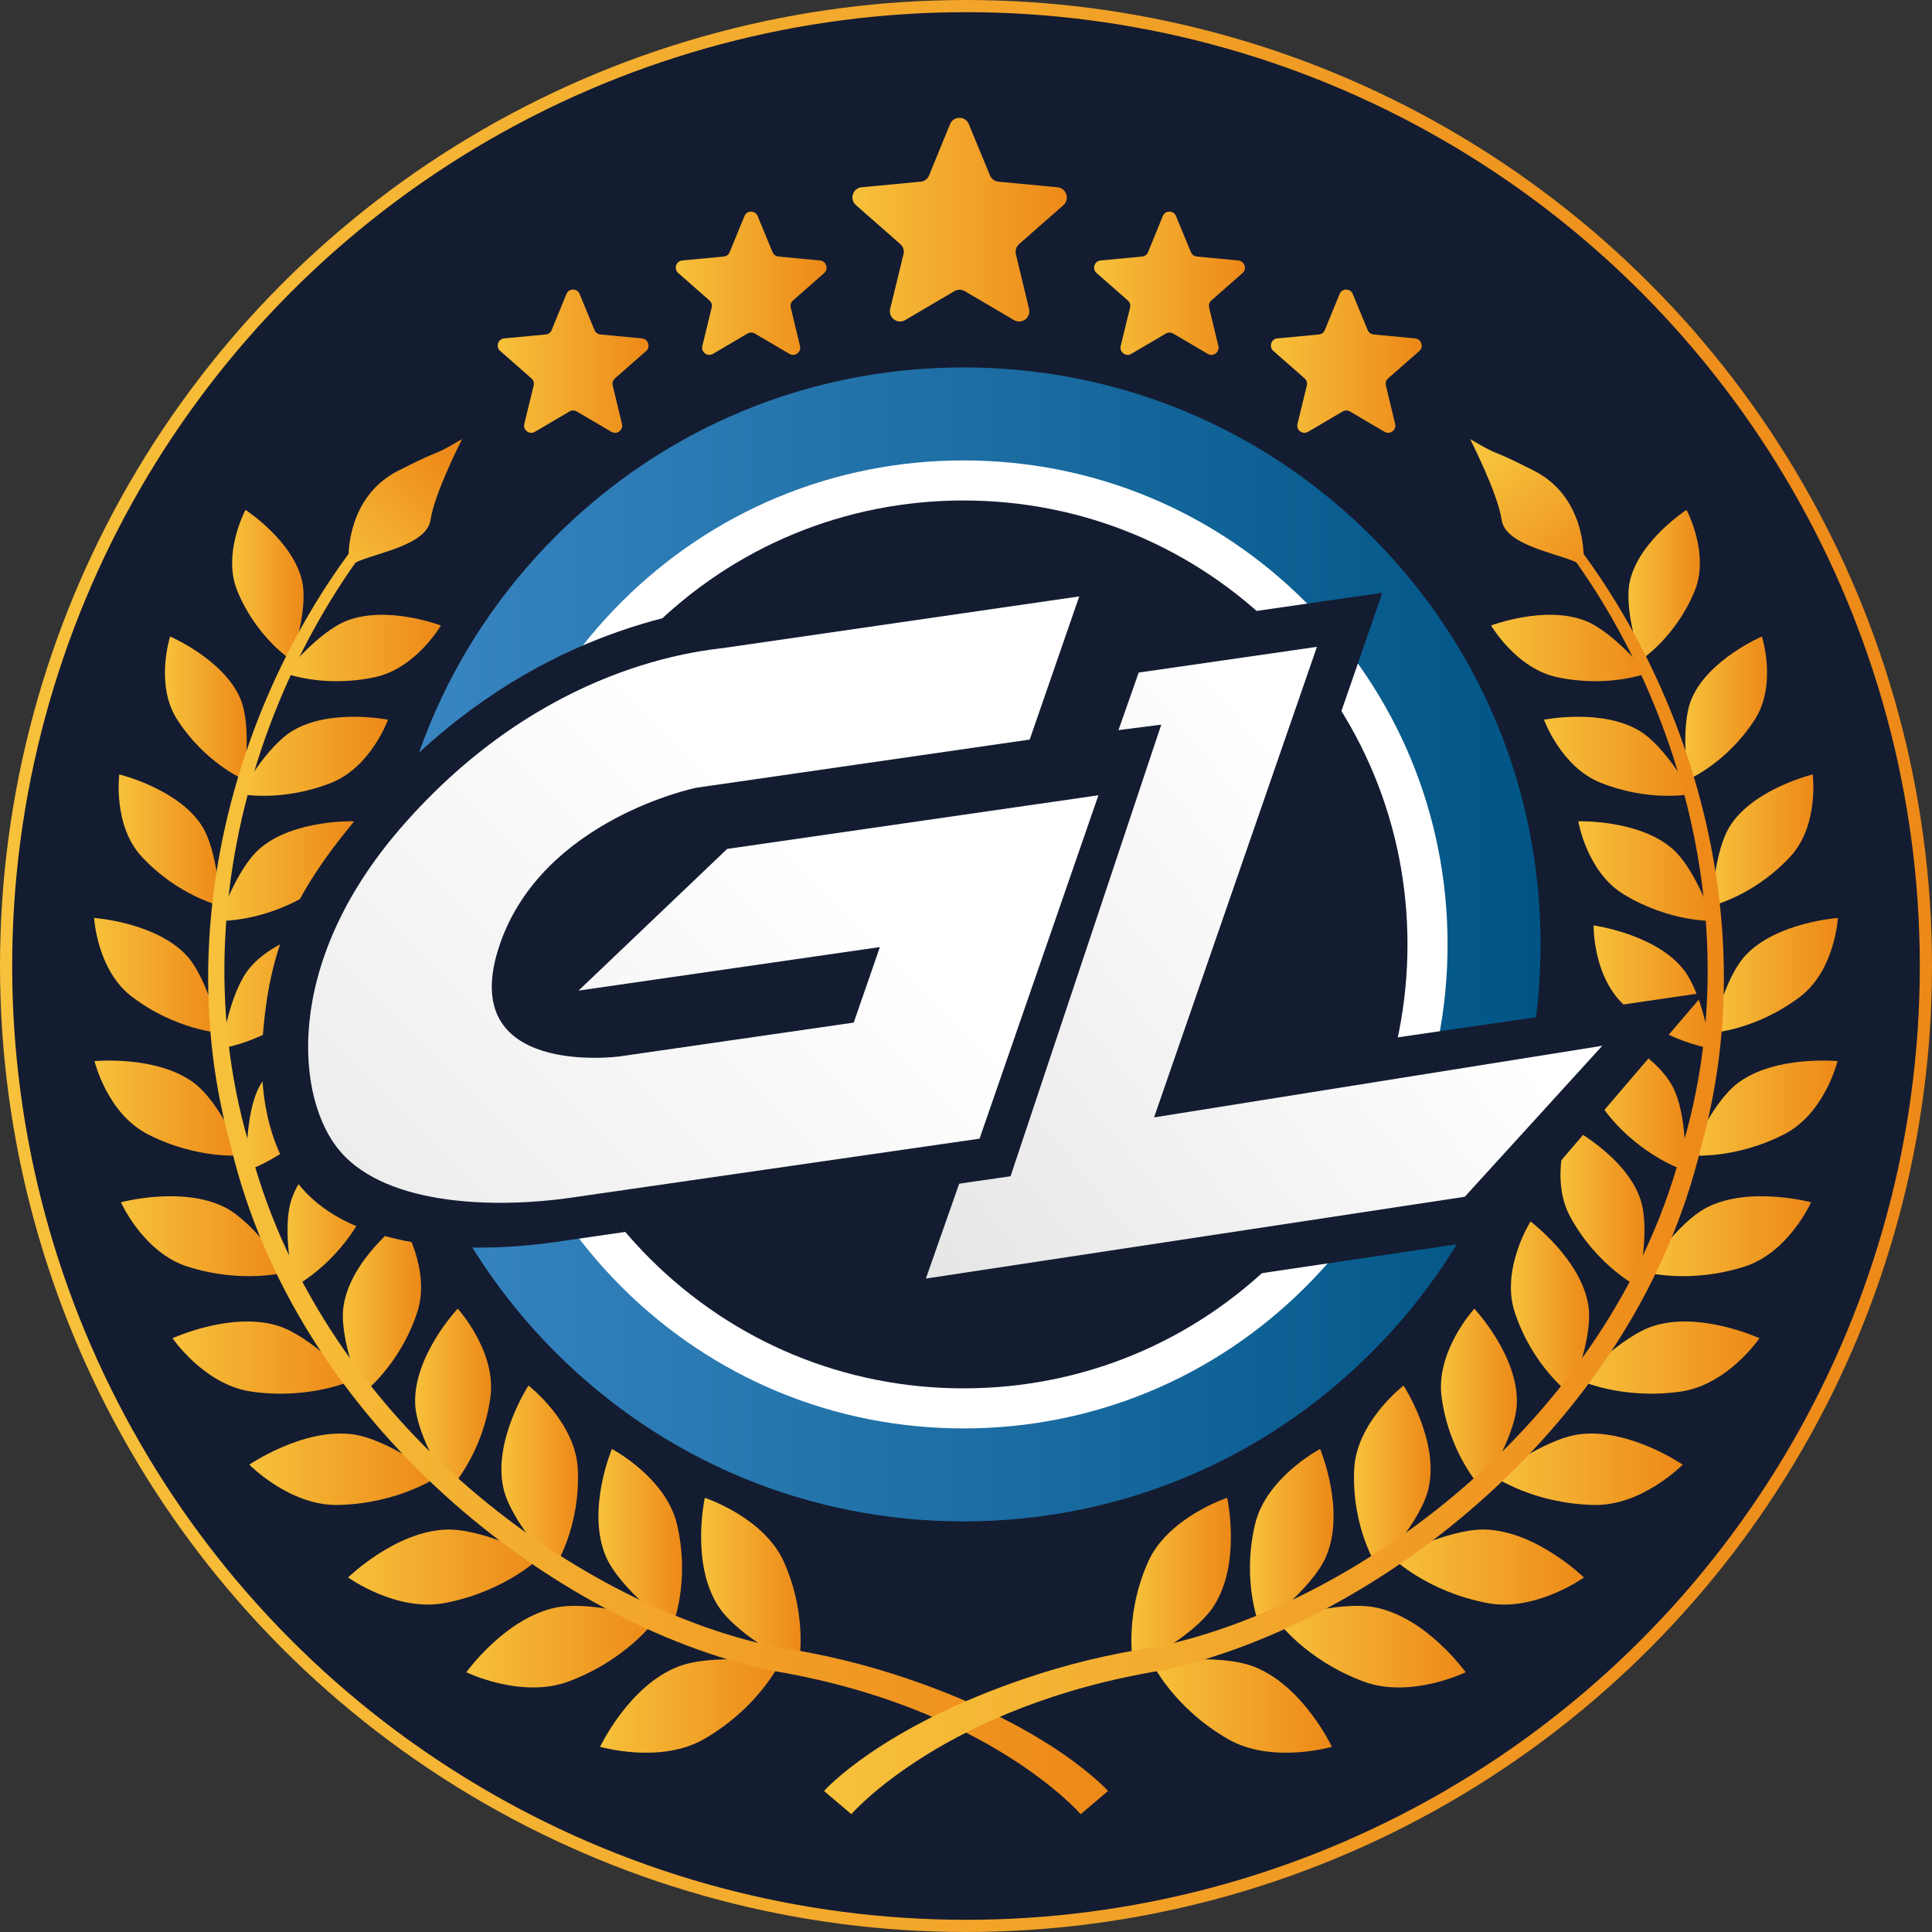
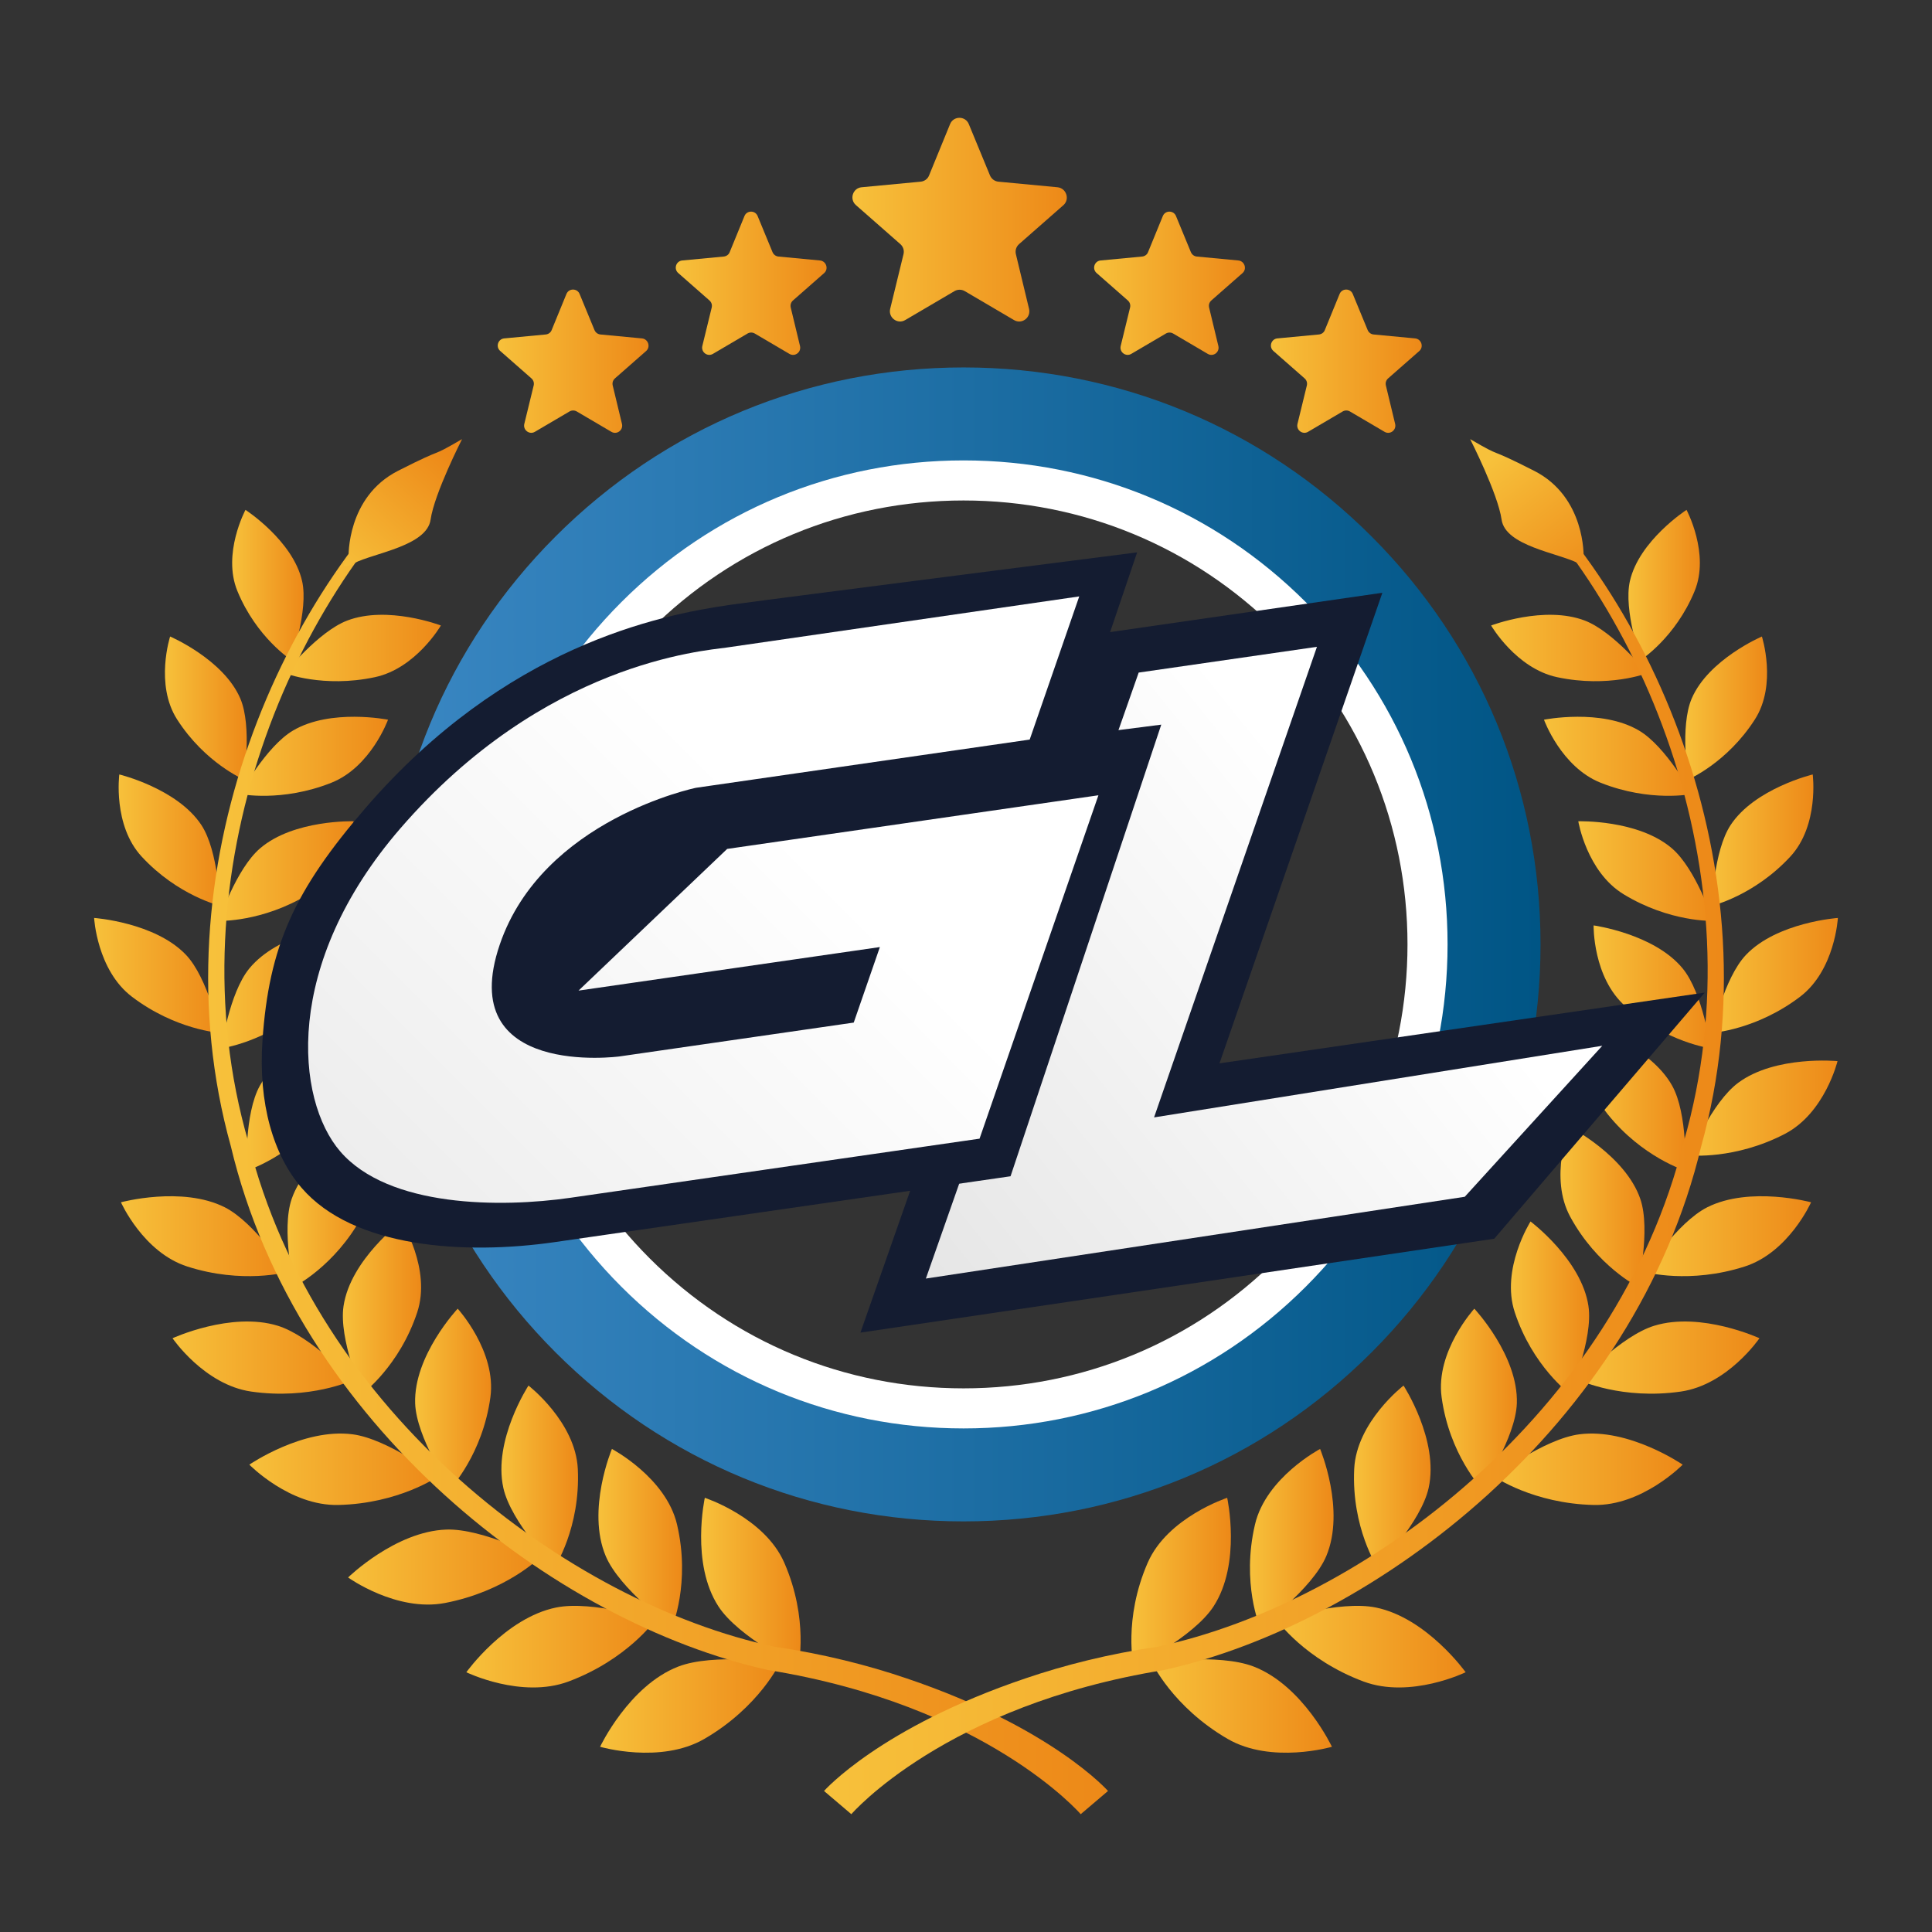
<svg xmlns="http://www.w3.org/2000/svg" version="1.1" id="Ebene_1" x="0px" y="0px" viewBox="0 0 1902.189 1902.189" style="enable-background:new 0 0 1902.189 1902.189;" xml:space="preserve">
  <rect x="0" y="0" width="1902.189" height="1902.189" fill="#333333" stroke="none" />
  <style type="text/css">
	.st0{fill:#141C31;stroke:url(#SVGID_1_);stroke-width:12;stroke-miterlimit:10;}
	.st1{fill:url(#SVGID_2_);}
	.st2{fill:url(#SVGID_3_);}
	.st3{fill:url(#SVGID_4_);}
	.st4{fill:url(#SVGID_5_);}
	.st5{fill:url(#SVGID_6_);}
	.st6{fill:url(#SVGID_7_);}
	.st7{fill:url(#SVGID_8_);}
	.st8{fill:url(#SVGID_9_);}
	.st9{fill:url(#SVGID_10_);}
	.st10{fill:url(#SVGID_11_);}
	.st11{fill:url(#SVGID_12_);}
	.st12{fill:url(#SVGID_13_);}
	.st13{fill:url(#SVGID_14_);}
	.st14{fill:url(#SVGID_15_);}
	.st15{fill:url(#SVGID_16_);}
	.st16{fill:url(#SVGID_17_);}
	.st17{fill:url(#SVGID_18_);}
	.st18{fill:url(#SVGID_19_);}
	.st19{fill:url(#SVGID_20_);}
	.st20{fill:url(#SVGID_21_);}
	.st21{fill:url(#SVGID_22_);}
	.st22{fill:url(#SVGID_23_);}
	.st23{fill:url(#SVGID_24_);}
	.st24{fill:url(#SVGID_25_);}
	.st25{fill:url(#SVGID_26_);}
	.st26{fill:url(#SVGID_27_);}
	.st27{fill:url(#SVGID_28_);}
	.st28{fill:url(#SVGID_29_);}
	.st29{fill:url(#SVGID_30_);}
	.st30{fill:url(#SVGID_31_);}
	.st31{fill:url(#SVGID_32_);}
	.st32{fill:url(#SVGID_33_);}
	.st33{fill:url(#SVGID_34_);}
	.st34{fill:url(#SVGID_35_);}
	.st35{fill:url(#SVGID_36_);}
	.st36{fill:url(#SVGID_37_);}
	.st37{fill:url(#SVGID_38_);}
	.st38{fill:url(#SVGID_39_);}
	.st39{fill:url(#SVGID_40_);}
	.st40{fill:url(#SVGID_41_);}
	.st41{fill:url(#SVGID_42_);}
	.st42{fill:url(#SVGID_43_);}
	.st43{fill:url(#SVGID_44_);}
	.st44{fill:url(#SVGID_45_);}
	.st45{fill:url(#SVGID_46_);}
	.st46{fill:#FFFFFF;}
	.st47{fill:url(#SVGID_47_);}
	.st48{fill:#141C31;}
	.st49{fill:url(#SVGID_48_);}
	.st50{fill:url(#SVGID_49_);}
	.st51{fill:url(#SVGID_50_);}
	.st52{fill:url(#SVGID_51_);}
	.st53{fill:url(#SVGID_52_);}
	.st54{fill:url(#SVGID_53_);}
	.st55{fill:url(#SVGID_54_);}
	.st56{fill:url(#SVGID_55_);}
	.st57{fill:url(#SVGID_56_);}
	.st58{fill:url(#SVGID_57_);}
</style>
  <linearGradient id="SVGID_1_" gradientUnits="userSpaceOnUse" x1="0" y1="951.095" x2="1902.189" y2="951.095">
    <stop offset="0" style="stop-color:#F7C13B" />
    <stop offset="1" style="stop-color:#ED8918" />
  </linearGradient>
-   <circle class="st0" cx="951.094" cy="951.094" r="945.094" />
  <g>
    <g>
      <linearGradient id="SVGID_2_" gradientUnits="userSpaceOnUse" x1="690.294" y1="1557.912" x2="788.269" y2="1557.912">
        <stop offset="0" style="stop-color:#F7C13B" />
        <stop offset="1" style="stop-color:#ED8918" />
      </linearGradient>
      <path class="st1" d="M693.939,1474.699c0,0,58.76,19.245,78.245,63.908c24.341,55.802,13.825,102.517,13.825,102.517    s-58.879-29.16-78.598-59.416C679.734,1539.238,693.939,1474.699,693.939,1474.699z" />
      <linearGradient id="SVGID_3_" gradientUnits="userSpaceOnUse" x1="590.832" y1="1679.662" x2="768.049" y2="1679.662">
        <stop offset="0" style="stop-color:#F7C13B" />
        <stop offset="1" style="stop-color:#ED8918" />
      </linearGradient>
      <path class="st2" d="M590.832,1719.831c0,0,59.394,17.374,102.755-7.816c54.136-31.475,74.462-75.145,74.462-75.145    s-65.635-9.424-100.242,3.985C619.189,1659.692,590.832,1719.831,590.832,1719.831z" />
    </g>
    <g>
      <linearGradient id="SVGID_4_" gradientUnits="userSpaceOnUse" x1="589.207" y1="1514.363" x2="671.531" y2="1514.363">
        <stop offset="0" style="stop-color:#F7C13B" />
        <stop offset="1" style="stop-color:#ED8918" />
      </linearGradient>
      <path class="st3" d="M602.476,1426.589c0,0,53.29,28.11,64.11,74.37c13.522,57.797-4.976,101.178-4.976,101.178    s-51.624-37.679-65.238-70.075C577.24,1486.568,602.476,1426.589,602.476,1426.589z" />
      <linearGradient id="SVGID_5_" gradientUnits="userSpaceOnUse" x1="459.156" y1="1621.257" x2="645.039" y2="1621.257">
        <stop offset="0" style="stop-color:#F7C13B" />
        <stop offset="1" style="stop-color:#ED8918" />
      </linearGradient>
      <path class="st4" d="M459.156,1646.443c0,0,54.251,26.415,100.595,9.114c57.843-21.592,85.288-60.434,85.288-60.434    s-61.652-19.736-97.475-12.411C497.28,1593.003,459.156,1646.443,459.156,1646.443z" />
    </g>
    <g>
      <linearGradient id="SVGID_6_" gradientUnits="userSpaceOnUse" x1="493.67" y1="1453.697" x2="569.108" y2="1453.697">
        <stop offset="0" style="stop-color:#F7C13B" />
        <stop offset="1" style="stop-color:#ED8918" />
      </linearGradient>
      <path class="st5" d="M520.33,1364.191c0,0,46.366,35.771,48.575,82.155c2.724,57.984-22.887,96.856-22.887,96.856    s-43.078-44.734-50.431-78.227C485.212,1417.987,520.33,1364.191,520.33,1364.191z" />
      <linearGradient id="SVGID_7_" gradientUnits="userSpaceOnUse" x1="342.733" y1="1542.866" x2="531.296" y2="1542.866">
        <stop offset="0" style="stop-color:#F7C13B" />
        <stop offset="1" style="stop-color:#ED8918" />
      </linearGradient>
      <path class="st6" d="M342.733,1553.138c0,0,47.615,34.283,95.435,25.112c59.698-11.475,93.128-44.507,93.128-44.507    s-55.992-29.046-91.864-27.779C389.077,1507.747,342.733,1553.138,342.733,1553.138z" />
    </g>
    <g>
      <linearGradient id="SVGID_8_" gradientUnits="userSpaceOnUse" x1="408.706" y1="1376.946" x2="483.513" y2="1376.946">
        <stop offset="0" style="stop-color:#F7C13B" />
        <stop offset="1" style="stop-color:#ED8918" />
      </linearGradient>
      <path class="st7" d="M450.632,1288.481c0,0,38.384,42.037,32.209,87.164c-7.699,56.402-39.345,89.764-39.345,89.764    s-33.599-50.162-34.749-83.675C407.179,1334.71,450.632,1288.481,450.632,1288.481z" />
      <linearGradient id="SVGID_9_" gradientUnits="userSpaceOnUse" x1="245.496" y1="1446.593" x2="430.934" y2="1446.593">
        <stop offset="0" style="stop-color:#F7C13B" />
        <stop offset="1" style="stop-color:#ED8918" />
      </linearGradient>
      <path class="st8" d="M245.496,1442.05c0,0,39.839,40.801,87.638,39.695c59.676-1.38,97.8-27.868,97.8-27.868    s-48.829-37.105-83.671-41.69C298.32,1405.736,245.496,1442.05,245.496,1442.05z" />
    </g>
    <g>
      <linearGradient id="SVGID_10_" gradientUnits="userSpaceOnUse" x1="337.576" y1="1287.426" x2="414.599" y2="1287.426">
        <stop offset="0" style="stop-color:#F7C13B" />
        <stop offset="1" style="stop-color:#ED8918" />
      </linearGradient>
      <path class="st9" d="M395.296,1202.628c0,0,29.562,46.795,15.518,89.348c-17.51,53.182-54.017,80.248-54.017,80.248    s-23.452-53.833-18.547-86.373C345.082,1240.201,395.296,1202.628,395.296,1202.628z" />
      <linearGradient id="SVGID_11_" gradientUnits="userSpaceOnUse" x1="169.883" y1="1336.645" x2="346.748" y2="1336.645">
        <stop offset="0" style="stop-color:#F7C13B" />
        <stop offset="1" style="stop-color:#ED8918" />
      </linearGradient>
      <path class="st10" d="M169.883,1317.59c0,0,31.173,45.831,77.469,52.509c57.843,8.343,99.396-11.026,99.396-11.026    s-40.517-43.727-73.313-53.802C227.352,1291.107,169.883,1317.59,169.883,1317.59z" />
    </g>
    <g>
      <linearGradient id="SVGID_12_" gradientUnits="userSpaceOnUse" x1="283.09" y1="1188.052" x2="365.81" y2="1188.052">
        <stop offset="0" style="stop-color:#F7C13B" />
        <stop offset="1" style="stop-color:#ED8918" />
      </linearGradient>
      <path class="st11" d="M357.15,1109.327c0,0,20.142,49.958-1.009,88.749c-26.387,48.499-66.437,68.7-66.437,68.7    s-13.029-55.766-2.513-86.366C301.982,1137.459,357.15,1109.327,357.15,1109.327z" />
      <linearGradient id="SVGID_13_" gradientUnits="userSpaceOnUse" x1="119.079" y1="1217.117" x2="282.356" y2="1217.117">
        <stop offset="0" style="stop-color:#F7C13B" />
        <stop offset="1" style="stop-color:#ED8918" />
      </linearGradient>
      <path class="st12" d="M119.079,1183.731c0,0,21.878,49.302,65.358,63.251c54.348,17.434,97.92,5.48,97.92,5.48    s-31.271-48.772-61.131-63.841C179.249,1167.5,119.079,1183.731,119.079,1183.731z" />
    </g>
    <g>
      <linearGradient id="SVGID_14_" gradientUnits="userSpaceOnUse" x1="242.73" y1="1082.046" x2="338.106" y2="1082.046">
        <stop offset="0" style="stop-color:#F7C13B" />
        <stop offset="1" style="stop-color:#ED8918" />
      </linearGradient>
      <path class="st13" d="M336.113,1011.532c0,0,10.522,51.484-16.783,85.484c-34.158,42.538-76.438,55.544-76.438,55.544    s-2.605-55.942,13.05-83.763C277.847,1029.734,336.113,1011.532,336.113,1011.532z" />
      <linearGradient id="SVGID_15_" gradientUnits="userSpaceOnUse" x1="93.065" y1="1091.024" x2="238.383" y2="1091.024">
        <stop offset="0" style="stop-color:#F7C13B" />
        <stop offset="1" style="stop-color:#ED8918" />
      </linearGradient>
-       <path class="st14" d="M93.065,1044.745c0,0,12.328,51.124,51.793,71.646c49.297,25.624,93.525,21.155,93.525,21.155    s-21.504-52.137-47.609-71.504C154.034,1038.834,93.065,1044.745,93.065,1044.745z" />
    </g>
    <g>
      <linearGradient id="SVGID_16_" gradientUnits="userSpaceOnUse" x1="218.008" y1="971.635" x2="333.186" y2="971.635">
        <stop offset="0" style="stop-color:#F7C13B" />
        <stop offset="1" style="stop-color:#ED8918" />
      </linearGradient>
      <path class="st15" d="M333.183,911.137c0,0,0.96,51.396-31.51,79.798c-40.539,35.498-83.665,41.196-83.665,41.196    s7.509-54.391,27.559-78.72C273.718,919.25,333.183,911.137,333.183,911.137z" />
      <linearGradient id="SVGID_17_" gradientUnits="userSpaceOnUse" x1="92.669" y1="960.343" x2="216.315" y2="960.343">
        <stop offset="0" style="stop-color:#F7C13B" />
        <stop offset="1" style="stop-color:#ED8918" />
      </linearGradient>
      <path class="st16" d="M92.669,903.779c0,0,2.746,51.344,37.207,77.549c43.008,32.727,86.439,35.578,86.439,35.578    s-11.406-53.805-33.149-76.733C152.58,907.974,92.669,903.779,92.669,903.779z" />
    </g>
    <g>
      <linearGradient id="SVGID_18_" gradientUnits="userSpaceOnUse" x1="215.495" y1="857.639" x2="348.251" y2="857.639">
        <stop offset="0" style="stop-color:#F7C13B" />
        <stop offset="1" style="stop-color:#ED8918" />
      </linearGradient>
      <path class="st17" d="M348.251,808.595c0,0-8.237,49.757-44.674,71.897c-45.449,27.7-88.082,26.2-88.082,26.2    s16.924-51.277,40.658-71.504C289.372,806.788,348.251,808.595,348.251,808.595z" />
      <linearGradient id="SVGID_19_" gradientUnits="userSpaceOnUse" x1="116.819" y1="827.12" x2="216.575" y2="827.12">
        <stop offset="0" style="stop-color:#F7C13B" />
        <stop offset="1" style="stop-color:#ED8918" />
      </linearGradient>
      <path class="st18" d="M117.462,762.503c0,0-6.528,50,22.019,80.871c35.682,38.56,77.095,48.364,77.095,48.364    s-1.411-53.784-18.313-79.447C174.528,776.266,117.462,762.503,117.462,762.503z" />
    </g>
    <g>
      <linearGradient id="SVGID_20_" gradientUnits="userSpaceOnUse" x1="236.386" y1="744.618" x2="382.034" y2="744.618">
        <stop offset="0" style="stop-color:#F7C13B" />
        <stop offset="1" style="stop-color:#ED8918" />
      </linearGradient>
      <path class="st19" d="M382.035,708.593c0,0-16.832,46.678-55.944,62.145c-48.852,19.367-89.705,10.997-89.705,10.997    s25.519-46.743,52.026-62.414C325.548,697.313,382.035,708.593,382.035,708.593z" />
      <linearGradient id="SVGID_21_" gradientUnits="userSpaceOnUse" x1="162.39" y1="697.084" x2="242.927" y2="697.084">
        <stop offset="0" style="stop-color:#F7C13B" />
        <stop offset="1" style="stop-color:#ED8918" />
      </linearGradient>
      <path class="st20" d="M167.485,626.69c0,0-15.188,47.201,6.88,81.615c27.537,43.003,65.732,59.173,65.732,59.173    s8.264-52.112-3.451-79.63C220.145,649.218,167.485,626.69,167.485,626.69z" />
    </g>
    <g>
      <linearGradient id="SVGID_22_" gradientUnits="userSpaceOnUse" x1="280.479" y1="637.999" x2="434.082" y2="637.999">
        <stop offset="0" style="stop-color:#F7C13B" />
        <stop offset="1" style="stop-color:#ED8918" />
      </linearGradient>
      <path class="st21" d="M434.082,615.84c0,0-24.58,42.323-65.076,50.907c-50.593,10.772-88.527-3.931-88.527-3.931    s32.959-40.971,61.316-51.801C381.589,595.789,434.082,615.84,434.082,615.84z" />
      <linearGradient id="SVGID_23_" gradientUnits="userSpaceOnUse" x1="228.579" y1="575.831" x2="298.907" y2="575.831">
        <stop offset="0" style="stop-color:#F7C13B" />
        <stop offset="1" style="stop-color:#ED8918" />
      </linearGradient>
      <path class="st22" d="M241.693,502.002c0,0-23.099,43.096-7.982,79.886c18.899,45.978,52.916,67.772,52.916,67.772    s17.276-48.969,10.847-77.42C288.46,532.284,241.693,502.002,241.693,502.002z" />
    </g>
    <g>
      <linearGradient id="SVGID_24_" gradientUnits="userSpaceOnUse" x1="1113.92" y1="1557.912" x2="1211.903" y2="1557.912">
        <stop offset="0" style="stop-color:#F7C13B" />
        <stop offset="1" style="stop-color:#ED8918" />
      </linearGradient>
      <path class="st23" d="M1208.25,1474.699c0,0-58.781,19.245-78.245,63.908c-24.342,55.802-13.826,102.517-13.826,102.517    s58.879-29.16,78.597-59.416C1222.477,1539.238,1208.25,1474.699,1208.25,1474.699z" />
      <linearGradient id="SVGID_25_" gradientUnits="userSpaceOnUse" x1="1134.14" y1="1679.662" x2="1311.379" y2="1679.662">
        <stop offset="0" style="stop-color:#F7C13B" />
        <stop offset="1" style="stop-color:#ED8918" />
      </linearGradient>
      <path class="st24" d="M1311.379,1719.831c0,0-59.416,17.374-102.777-7.816c-54.109-31.475-74.463-75.145-74.463-75.145    s65.635-9.424,100.243,3.985C1283.001,1659.692,1311.379,1719.831,1311.379,1719.831z" />
    </g>
    <g>
      <linearGradient id="SVGID_26_" gradientUnits="userSpaceOnUse" x1="1230.668" y1="1514.363" x2="1312.987" y2="1514.363">
        <stop offset="0" style="stop-color:#F7C13B" />
        <stop offset="1" style="stop-color:#ED8918" />
      </linearGradient>
      <path class="st25" d="M1299.735,1426.589c0,0-53.312,28.11-64.11,74.37c-13.549,57.797,4.976,101.178,4.976,101.178    s51.602-37.679,65.217-70.075C1324.95,1486.568,1299.735,1426.589,1299.735,1426.589z" />
      <linearGradient id="SVGID_27_" gradientUnits="userSpaceOnUse" x1="1257.15" y1="1621.257" x2="1443.033" y2="1621.257">
        <stop offset="0" style="stop-color:#F7C13B" />
        <stop offset="1" style="stop-color:#ED8918" />
      </linearGradient>
      <path class="st26" d="M1443.033,1646.443c0,0-54.251,26.415-100.568,9.114c-57.87-21.592-85.315-60.434-85.315-60.434    s61.652-19.736,97.475-12.411C1404.909,1593.003,1443.033,1646.443,1443.033,1646.443z" />
    </g>
    <g>
      <linearGradient id="SVGID_28_" gradientUnits="userSpaceOnUse" x1="1333.1" y1="1453.697" x2="1408.521" y2="1453.697">
        <stop offset="0" style="stop-color:#F7C13B" />
        <stop offset="1" style="stop-color:#ED8918" />
      </linearGradient>
      <path class="st27" d="M1381.881,1364.191c0,0-46.388,35.771-48.575,82.155c-2.746,57.984,22.866,96.856,22.866,96.856    s43.078-44.734,50.431-78.227C1416.977,1417.987,1381.881,1364.191,1381.881,1364.191z" />
      <linearGradient id="SVGID_29_" gradientUnits="userSpaceOnUse" x1="1370.915" y1="1542.866" x2="1559.451" y2="1542.866">
        <stop offset="0" style="stop-color:#F7C13B" />
        <stop offset="1" style="stop-color:#ED8918" />
      </linearGradient>
-       <path class="st28" d="M1559.451,1553.138c0,0-47.631,34.283-95.429,25.112c-59.699-11.475-93.107-44.507-93.107-44.507    s55.993-29.046,91.843-27.779C1513.134,1507.747,1559.451,1553.138,1559.451,1553.138z" />
    </g>
    <g>
      <linearGradient id="SVGID_30_" gradientUnits="userSpaceOnUse" x1="1418.693" y1="1376.946" x2="1493.478" y2="1376.946">
        <stop offset="0" style="stop-color:#F7C13B" />
        <stop offset="1" style="stop-color:#ED8918" />
      </linearGradient>
      <path class="st29" d="M1451.58,1288.481c0,0-38.406,42.037-32.21,87.164c7.678,56.402,39.345,89.764,39.345,89.764    s33.572-50.162,34.722-83.675C1495.01,1334.71,1451.58,1288.481,1451.58,1288.481z" />
      <linearGradient id="SVGID_31_" gradientUnits="userSpaceOnUse" x1="1471.255" y1="1446.593" x2="1656.714" y2="1446.593">
        <stop offset="0" style="stop-color:#F7C13B" />
        <stop offset="1" style="stop-color:#ED8918" />
      </linearGradient>
      <path class="st30" d="M1656.714,1442.05c0,0-39.86,40.801-87.637,39.695c-59.677-1.38-97.823-27.868-97.823-27.868    s48.852-37.105,83.665-41.69C1603.869,1405.736,1656.714,1442.05,1656.714,1442.05z" />
    </g>
    <g>
      <linearGradient id="SVGID_32_" gradientUnits="userSpaceOnUse" x1="1487.603" y1="1287.426" x2="1564.613" y2="1287.426">
        <stop offset="0" style="stop-color:#F7C13B" />
        <stop offset="1" style="stop-color:#ED8918" />
      </linearGradient>
      <path class="st31" d="M1506.915,1202.628c0,0-29.557,46.795-15.541,89.348c17.51,53.182,54.017,80.248,54.017,80.248    s23.452-53.833,18.547-86.373C1557.107,1240.201,1506.915,1202.628,1506.915,1202.628z" />
      <linearGradient id="SVGID_33_" gradientUnits="userSpaceOnUse" x1="1555.436" y1="1336.645" x2="1732.306" y2="1336.645">
        <stop offset="0" style="stop-color:#F7C13B" />
        <stop offset="1" style="stop-color:#ED8918" />
      </linearGradient>
      <path class="st32" d="M1732.306,1317.59c0,0-31.173,45.831-77.468,52.509c-57.848,8.343-99.402-11.026-99.402-11.026    s40.522-43.727,73.318-53.802C1674.86,1291.107,1732.306,1317.59,1732.306,1317.59z" />
    </g>
    <g>
      <linearGradient id="SVGID_34_" gradientUnits="userSpaceOnUse" x1="1536.385" y1="1188.052" x2="1619.099" y2="1188.052">
        <stop offset="0" style="stop-color:#F7C13B" />
        <stop offset="1" style="stop-color:#ED8918" />
      </linearGradient>
      <path class="st33" d="M1545.061,1109.327c0,0-20.163,49.958,0.987,88.749c26.388,48.499,66.438,68.7,66.438,68.7    s13.028-55.766,2.512-86.366C1600.207,1137.459,1545.061,1109.327,1545.061,1109.327z" />
      <linearGradient id="SVGID_35_" gradientUnits="userSpaceOnUse" x1="1619.855" y1="1217.117" x2="1783.133" y2="1217.117">
        <stop offset="0" style="stop-color:#F7C13B" />
        <stop offset="1" style="stop-color:#ED8918" />
      </linearGradient>
      <path class="st34" d="M1783.133,1183.731c0,0-21.905,49.302-65.38,63.251c-54.349,17.434-97.898,5.48-97.898,5.48    s31.249-48.772,61.109-63.841C1722.941,1167.5,1783.133,1183.731,1783.133,1183.731z" />
    </g>
    <g>
      <linearGradient id="SVGID_36_" gradientUnits="userSpaceOnUse" x1="1564.082" y1="1082.046" x2="1659.46" y2="1082.046">
        <stop offset="0" style="stop-color:#F7C13B" />
        <stop offset="1" style="stop-color:#ED8918" />
      </linearGradient>
      <path class="st35" d="M1566.071,1011.532c0,0-10.516,51.484,16.81,85.484c34.157,42.538,76.416,55.544,76.416,55.544    s2.604-55.942-13.028-83.763C1624.342,1029.734,1566.071,1011.532,1566.071,1011.532z" />
      <linearGradient id="SVGID_37_" gradientUnits="userSpaceOnUse" x1="1663.806" y1="1091.024" x2="1809.167" y2="1091.024">
        <stop offset="0" style="stop-color:#F7C13B" />
        <stop offset="1" style="stop-color:#ED8918" />
      </linearGradient>
      <path class="st36" d="M1809.167,1044.745c0,0-12.349,51.124-51.836,71.646c-49.296,25.624-93.525,21.155-93.525,21.155    s21.504-52.137,47.631-71.504C1748.156,1038.834,1809.167,1044.745,1809.167,1044.745z" />
    </g>
    <g>
      <linearGradient id="SVGID_38_" gradientUnits="userSpaceOnUse" x1="1569.004" y1="971.635" x2="1684.182" y2="971.635">
        <stop offset="0" style="stop-color:#F7C13B" />
        <stop offset="1" style="stop-color:#ED8918" />
      </linearGradient>
      <path class="st37" d="M1569.007,911.137c0,0-0.939,51.396,31.531,79.798c40.517,35.498,83.644,41.196,83.644,41.196    s-7.466-54.391-27.56-78.72C1628.471,919.25,1569.007,911.137,1569.007,911.137z" />
      <linearGradient id="SVGID_39_" gradientUnits="userSpaceOnUse" x1="1685.869" y1="960.343" x2="1809.52" y2="960.343">
        <stop offset="0" style="stop-color:#F7C13B" />
        <stop offset="1" style="stop-color:#ED8918" />
      </linearGradient>
      <path class="st38" d="M1809.52,903.779c0,0-2.745,51.344-37.185,77.549c-43.035,32.727-86.465,35.578-86.465,35.578    s11.411-53.805,33.148-76.733C1749.61,907.974,1809.52,903.779,1809.52,903.779z" />
    </g>
    <g>
      <linearGradient id="SVGID_40_" gradientUnits="userSpaceOnUse" x1="1553.938" y1="857.639" x2="1686.694" y2="857.639">
        <stop offset="0" style="stop-color:#F7C13B" />
        <stop offset="1" style="stop-color:#ED8918" />
      </linearGradient>
      <path class="st39" d="M1553.938,808.595c0,0,8.237,49.757,44.673,71.897c45.471,27.7,88.082,26.2,88.082,26.2    s-16.929-51.277-40.663-71.504C1612.812,806.788,1553.938,808.595,1553.938,808.595z" />
      <linearGradient id="SVGID_41_" gradientUnits="userSpaceOnUse" x1="1685.614" y1="827.12" x2="1785.392" y2="827.12">
        <stop offset="0" style="stop-color:#F7C13B" />
        <stop offset="1" style="stop-color:#ED8918" />
      </linearGradient>
      <path class="st40" d="M1784.755,762.503c0,0,6.5,50-22.047,80.871c-35.682,38.56-77.095,48.364-77.095,48.364    s1.405-53.784,18.313-79.447C1727.661,776.266,1784.755,762.503,1784.755,762.503z" />
    </g>
    <g>
      <linearGradient id="SVGID_42_" gradientUnits="userSpaceOnUse" x1="1520.155" y1="744.618" x2="1665.798" y2="744.618">
        <stop offset="0" style="stop-color:#F7C13B" />
        <stop offset="1" style="stop-color:#ED8918" />
      </linearGradient>
      <path class="st41" d="M1520.155,708.593c0,0,16.854,46.678,55.944,62.145c48.851,19.367,89.699,10.997,89.699,10.997    s-25.519-46.743-51.999-62.414C1576.635,697.313,1520.155,708.593,1520.155,708.593z" />
      <linearGradient id="SVGID_43_" gradientUnits="userSpaceOnUse" x1="1659.266" y1="697.084" x2="1739.8" y2="697.084">
        <stop offset="0" style="stop-color:#F7C13B" />
        <stop offset="1" style="stop-color:#ED8918" />
      </linearGradient>
      <path class="st42" d="M1734.704,626.69c0,0,15.188,47.201-6.88,81.615c-27.538,43.003-65.732,59.173-65.732,59.173    s-8.264-52.112,3.473-79.63C1682.044,649.218,1734.704,626.69,1734.704,626.69z" />
    </g>
    <g>
      <linearGradient id="SVGID_44_" gradientUnits="userSpaceOnUse" x1="1468.108" y1="637.999" x2="1621.71" y2="637.999">
        <stop offset="0" style="stop-color:#F7C13B" />
        <stop offset="1" style="stop-color:#ED8918" />
      </linearGradient>
      <path class="st43" d="M1468.108,615.84c0,0,24.58,42.323,65.076,50.907c50.593,10.772,88.527-3.931,88.527-3.931    s-32.985-40.971-61.321-51.801C1520.6,595.789,1468.108,615.84,1468.108,615.84z" />
      <linearGradient id="SVGID_45_" gradientUnits="userSpaceOnUse" x1="1603.29" y1="575.831" x2="1673.628" y2="575.831">
        <stop offset="0" style="stop-color:#F7C13B" />
        <stop offset="1" style="stop-color:#ED8918" />
      </linearGradient>
      <path class="st44" d="M1660.497,502.002c0,0,23.12,43.096,8.003,79.886c-18.899,45.978-52.915,67.772-52.915,67.772    s-17.277-48.969-10.869-77.42C1613.729,532.284,1660.497,502.002,1660.497,502.002z" />
    </g>
    <g>
      <g>
        <linearGradient id="SVGID_46_" gradientUnits="userSpaceOnUse" x1="839.264" y1="216.276" x2="1050.348" y2="216.276">
          <stop offset="0" style="stop-color:#F7C13B" />
          <stop offset="1" style="stop-color:#ED8918" />
        </linearGradient>
        <path class="st45" d="M1041.166,184.374l-58.135-5.499c-3.66-0.333-6.825-2.659-8.328-6.165l-20.821-50.465     c-3.327-8.328-15.153-8.328-18.487,0l-20.658,50.465c-1.326,3.506-4.66,5.832-8.328,6.165l-58.127,5.499     c-8.661,0.829-12.159,11.662-5.661,17.485l43.804,38.476c2.832,2.507,3.993,6.165,3.165,9.834l-13.159,53.963     c-2.001,8.499,7.164,15.493,14.826,10.995l48.464-28.48c3.171-1.839,7.002-1.839,10.167,0l48.464,28.48     c7.67,4.497,16.827-2.334,14.826-10.995l-12.988-53.963c-0.837-3.669,0.333-7.327,3.163-9.834l43.806-38.476     C1053.488,196.036,1049.827,185.203,1041.166,184.374L1041.166,184.374z M1041.166,184.374" />
      </g>
    </g>
    <path class="st46" d="M948.69,492.755c116.75,0,226.513,45.465,309.068,128.02c82.555,82.555,128.02,192.317,128.02,309.068   s-45.465,226.513-128.02,309.067c-82.555,82.555-192.318,128.021-309.068,128.021c-116.75,0-226.513-45.465-309.068-128.021   c-82.555-82.555-128.02-192.317-128.02-309.067s45.465-226.513,128.02-309.068C722.178,538.22,831.94,492.755,948.69,492.755    M948.69,401.221c-291.95,0-528.622,236.673-528.622,528.622s236.672,528.622,528.622,528.622s528.622-236.672,528.622-528.622   S1240.641,401.221,948.69,401.221L948.69,401.221z" />
    <linearGradient id="SVGID_47_" gradientUnits="userSpaceOnUse" x1="380.616" y1="929.843" x2="1516.765" y2="929.843">
      <stop offset="0" style="stop-color:#3A87C3" />
      <stop offset="1" style="stop-color:#005585" />
    </linearGradient>
    <path class="st47" d="M948.689,453.303c127.289,0,246.959,49.569,336.966,139.575c90.007,90.006,139.575,209.676,139.575,336.964   c0,127.288-49.569,246.958-139.574,336.966c-90.009,90.006-209.679,139.575-336.967,139.575   c-127.288,0-246.958-49.569-336.963-139.575c-90.007-90.007-139.575-209.677-139.575-336.966   c0-127.287,49.569-246.957,139.575-336.963C701.733,502.872,821.402,453.303,948.689,453.303 M948.689,361.769   c-151.738,0-294.392,59.09-401.688,166.385c-107.295,107.296-166.385,249.95-166.385,401.688   c0,151.738,59.09,294.395,166.385,401.691c107.294,107.294,249.95,166.385,401.688,166.385s294.395-59.091,401.691-166.385   c107.294-107.296,166.385-249.952,166.385-401.691c0-151.738-59.091-294.395-166.385-401.688   C1243.084,420.858,1100.428,361.769,948.689,361.769L948.689,361.769z" />
    <polygon class="st48" points="1088.699,622.962 1361.046,583.612 1200.67,1046.938 1678.501,977.273 1471.187,1219.606    847.167,1312.054  " />
    <linearGradient id="SVGID_48_" gradientUnits="userSpaceOnUse" x1="1357.445" y1="858.989" x2="311.463" y2="1704.326">
      <stop offset="0" style="stop-color:#FFFFFF" />
      <stop offset="1" style="stop-color:#C6C6C6" />
    </linearGradient>
    <polygon class="st49" points="1121.112,662.196 911.585,1258.83 1442.163,1178.312 1577.554,1029.645 1136.254,1100.163    1296.63,636.837  " />
    <path class="st48" d="M546.602,1222.895c-89.528,12.935-198.76,5.698-249.687-53.401c-27.71-32.158-42.795-83.01-38.478-145.252   c6.387-92.083,30.755-146.931,101.716-229.025c137.195-158.717,287.987-189.49,358.128-199.624   c3.583-0.518,6.633-0.914,9.112-1.234c1.261-0.162,2.313-0.298,3.158-0.42c22.651-3.273,389.033-50.101,389.033-50.101   l-61.176,180.481l84.935-10.867L994.95,1158.117L546.602,1222.895z" />
    <linearGradient id="SVGID_49_" gradientUnits="userSpaceOnUse" x1="801.205" y1="845.651" x2="-400.954" y2="2044.189">
      <stop offset="0" style="stop-color:#FFFFFF" />
      <stop offset="1" style="stop-color:#C6C6C6" />
    </linearGradient>
    <path class="st50" d="M1013.804,728.165l-328.458,47.456c0,0-151.18,30.963-193.287,154.356   c-45.027,131.949,117.802,110.165,117.802,110.165l230.699-33.332l25.738-74.358l-296.694,42.867L715.951,835.82l365.516-52.814   l-117.027,338.092c0,0-334.366,48.309-402.743,58.189s-179.001,9.757-226.73-45.632c-43.674-50.683-56.999-183.777,59.34-318.182   c141.423-163.386,298.497-174.653,321.15-177.926s347.138-50.336,347.138-50.336L1013.804,728.165z" />
    <g>
      <g>
        <linearGradient id="SVGID_50_" gradientUnits="userSpaceOnUse" x1="1077.254" y1="278.895" x2="1225.716" y2="278.895">
          <stop offset="0" style="stop-color:#F7C13B" />
          <stop offset="1" style="stop-color:#ED8918" />
        </linearGradient>
        <path class="st51" d="M1219.258,256.457l-40.888-3.867c-2.574-0.234-4.8-1.87-5.857-4.336l-14.644-35.493     c-2.34-5.857-10.658-5.857-13.002,0l-14.53,35.493c-0.933,2.466-3.277,4.102-5.857,4.336l-40.882,3.867     c-6.092,0.583-8.552,8.202-3.982,12.298l30.809,27.062c1.991,1.763,2.809,4.336,2.226,6.916l-9.255,37.954     c-1.407,5.978,5.039,10.896,10.428,7.733l34.086-20.031c2.23-1.293,4.925-1.293,7.151,0l34.086,20.031     c5.395,3.163,11.835-1.642,10.428-7.733l-9.135-37.954c-0.589-2.58,0.234-5.153,2.224-6.916l30.81-27.062     C1227.924,264.659,1225.35,257.04,1219.258,256.457L1219.258,256.457z M1219.258,256.457" />
      </g>
    </g>
    <g>
      <g>
        <linearGradient id="SVGID_51_" gradientUnits="userSpaceOnUse" x1="1251.304" y1="355.624" x2="1399.766" y2="355.624">
          <stop offset="0" style="stop-color:#F7C13B" />
          <stop offset="1" style="stop-color:#ED8918" />
        </linearGradient>
        <path class="st52" d="M1393.308,333.187l-40.888-3.867c-2.574-0.234-4.8-1.87-5.857-4.336l-14.644-35.493     c-2.34-5.857-10.658-5.857-13.002,0l-14.53,35.493c-0.933,2.466-3.277,4.102-5.857,4.336l-40.882,3.867     c-6.092,0.583-8.552,8.202-3.982,12.298l30.809,27.062c1.992,1.763,2.809,4.336,2.226,6.916l-9.255,37.954     c-1.407,5.978,5.039,10.896,10.428,7.733l34.086-20.031c2.23-1.293,4.925-1.293,7.151,0l34.086,20.031     c5.395,3.163,11.835-1.642,10.428-7.733l-9.135-37.954c-0.589-2.58,0.234-5.153,2.224-6.916l30.81-27.062     C1401.974,341.389,1399.4,333.769,1393.308,333.187L1393.308,333.187z M1393.308,333.187" />
      </g>
    </g>
    <g>
      <g>
        <linearGradient id="SVGID_52_" gradientUnits="userSpaceOnUse" x1="665.348" y1="278.895" x2="813.81" y2="278.895">
          <stop offset="0" style="stop-color:#F7C13B" />
          <stop offset="1" style="stop-color:#ED8918" />
        </linearGradient>
        <path class="st53" d="M807.352,256.457l-40.888-3.867c-2.574-0.234-4.8-1.87-5.857-4.336l-14.644-35.493     c-2.34-5.857-10.658-5.857-13.002,0l-14.53,35.493c-0.933,2.466-3.277,4.102-5.857,4.336l-40.882,3.867     c-6.092,0.583-8.552,8.202-3.982,12.298l30.809,27.062c1.992,1.763,2.809,4.336,2.226,6.916l-9.255,37.954     c-1.407,5.978,5.039,10.896,10.428,7.733l34.086-20.031c2.23-1.293,4.925-1.293,7.151,0l34.086,20.031     c5.395,3.163,11.835-1.642,10.428-7.733l-9.135-37.954c-0.589-2.58,0.234-5.153,2.224-6.916l30.81-27.062     C816.018,264.659,813.444,257.04,807.352,256.457L807.352,256.457z M807.352,256.457" />
      </g>
    </g>
    <g>
      <g>
        <linearGradient id="SVGID_53_" gradientUnits="userSpaceOnUse" x1="490.068" y1="355.624" x2="638.53" y2="355.624">
          <stop offset="0" style="stop-color:#F7C13B" />
          <stop offset="1" style="stop-color:#ED8918" />
        </linearGradient>
        <path class="st54" d="M632.072,333.187l-40.888-3.867c-2.574-0.234-4.8-1.87-5.857-4.336l-14.644-35.493     c-2.34-5.857-10.658-5.857-13.002,0l-14.53,35.493c-0.933,2.466-3.277,4.102-5.857,4.336l-40.882,3.867     c-6.092,0.583-8.552,8.202-3.982,12.298l30.809,27.062c1.992,1.763,2.809,4.336,2.226,6.916l-9.255,37.954     c-1.407,5.978,5.039,10.896,10.428,7.733l34.086-20.031c2.23-1.293,4.925-1.293,7.151,0l34.086,20.031     c5.395,3.163,11.835-1.642,10.428-7.733l-9.135-37.954c-0.589-2.58,0.234-5.153,2.224-6.916l30.81-27.062     C640.738,341.389,638.164,333.769,632.072,333.187L632.072,333.187z M632.072,333.187" />
      </g>
    </g>
    <g>
      <linearGradient id="SVGID_54_" gradientUnits="userSpaceOnUse" x1="204.933" y1="1113.464" x2="1090.915" y2="1113.464">
        <stop offset="0" style="stop-color:#F7C13B" />
        <stop offset="1" style="stop-color:#ED8918" />
      </linearGradient>
      <path class="st55" d="M1064.04,1786.189c0,0-92.38-107.174-307.939-141.938c-209.828-46.632-463.723-241.793-528.847-515.762    c-75.45-271.384,51.532-555.128,213.849-687.751l5.985,6.035C288.623,580.19,168.027,860.212,244.509,1124.352    c66.465,266.74,315.031,453.567,518.049,496.974c48.64,7.129,92.006,18.222,129.989,31.135    c143.271,48.4,198.368,110.876,198.368,110.876L1064.04,1786.189z" />
    </g>
    <g>
      <linearGradient id="SVGID_55_" gradientUnits="userSpaceOnUse" x1="811.317" y1="1113.464" x2="1697.3" y2="1113.464">
        <stop offset="0" style="stop-color:#F7C13B" />
        <stop offset="1" style="stop-color:#ED8918" />
      </linearGradient>
      <path class="st56" d="M838.198,1786.189c0,0,92.38-107.174,307.933-141.938c209.829-46.632,463.723-241.793,528.848-515.762    c75.45-271.384-51.532-555.128-213.844-687.751l-5.985,6.035c158.465,133.416,279.082,413.439,202.574,677.578    c-66.437,266.74-315.025,453.567-518.044,496.974c-48.645,7.129-92.006,18.222-129.988,31.135    c-143.277,48.4-198.374,110.876-198.374,110.876L838.198,1786.189z" />
    </g>
    <linearGradient id="SVGID_56_" gradientUnits="userSpaceOnUse" x1="335.365" y1="566.377" x2="442.155" y2="448.145">
      <stop offset="0" style="stop-color:#F7C13B" />
      <stop offset="1" style="stop-color:#ED8918" />
    </linearGradient>
    <path class="st57" d="M343.21,548.403c0,0-2.127-58.999,48.639-84.833s27.854-10.731,63.072-31.223   c0,0-27.271,53.427-30.977,79.291c-3.707,25.864-55.57,32.812-75.119,42.768C329.276,564.363,343.21,548.403,343.21,548.403z" />
    <linearGradient id="SVGID_57_" gradientUnits="userSpaceOnUse" x1="1469.508" y1="451.233" x2="1566.383" y2="575.568">
      <stop offset="0" style="stop-color:#F7C13B" />
      <stop offset="1" style="stop-color:#ED8918" />
    </linearGradient>
    <path class="st58" d="M1559.171,548.403c0,0,2.127-58.999-48.639-84.833c-50.766-25.834-27.854-10.731-63.072-31.223   c0,0,27.271,53.427,30.977,79.291c3.707,25.864,55.57,32.812,75.119,42.768C1573.105,564.363,1559.171,548.403,1559.171,548.403z" />
  </g>
</svg>